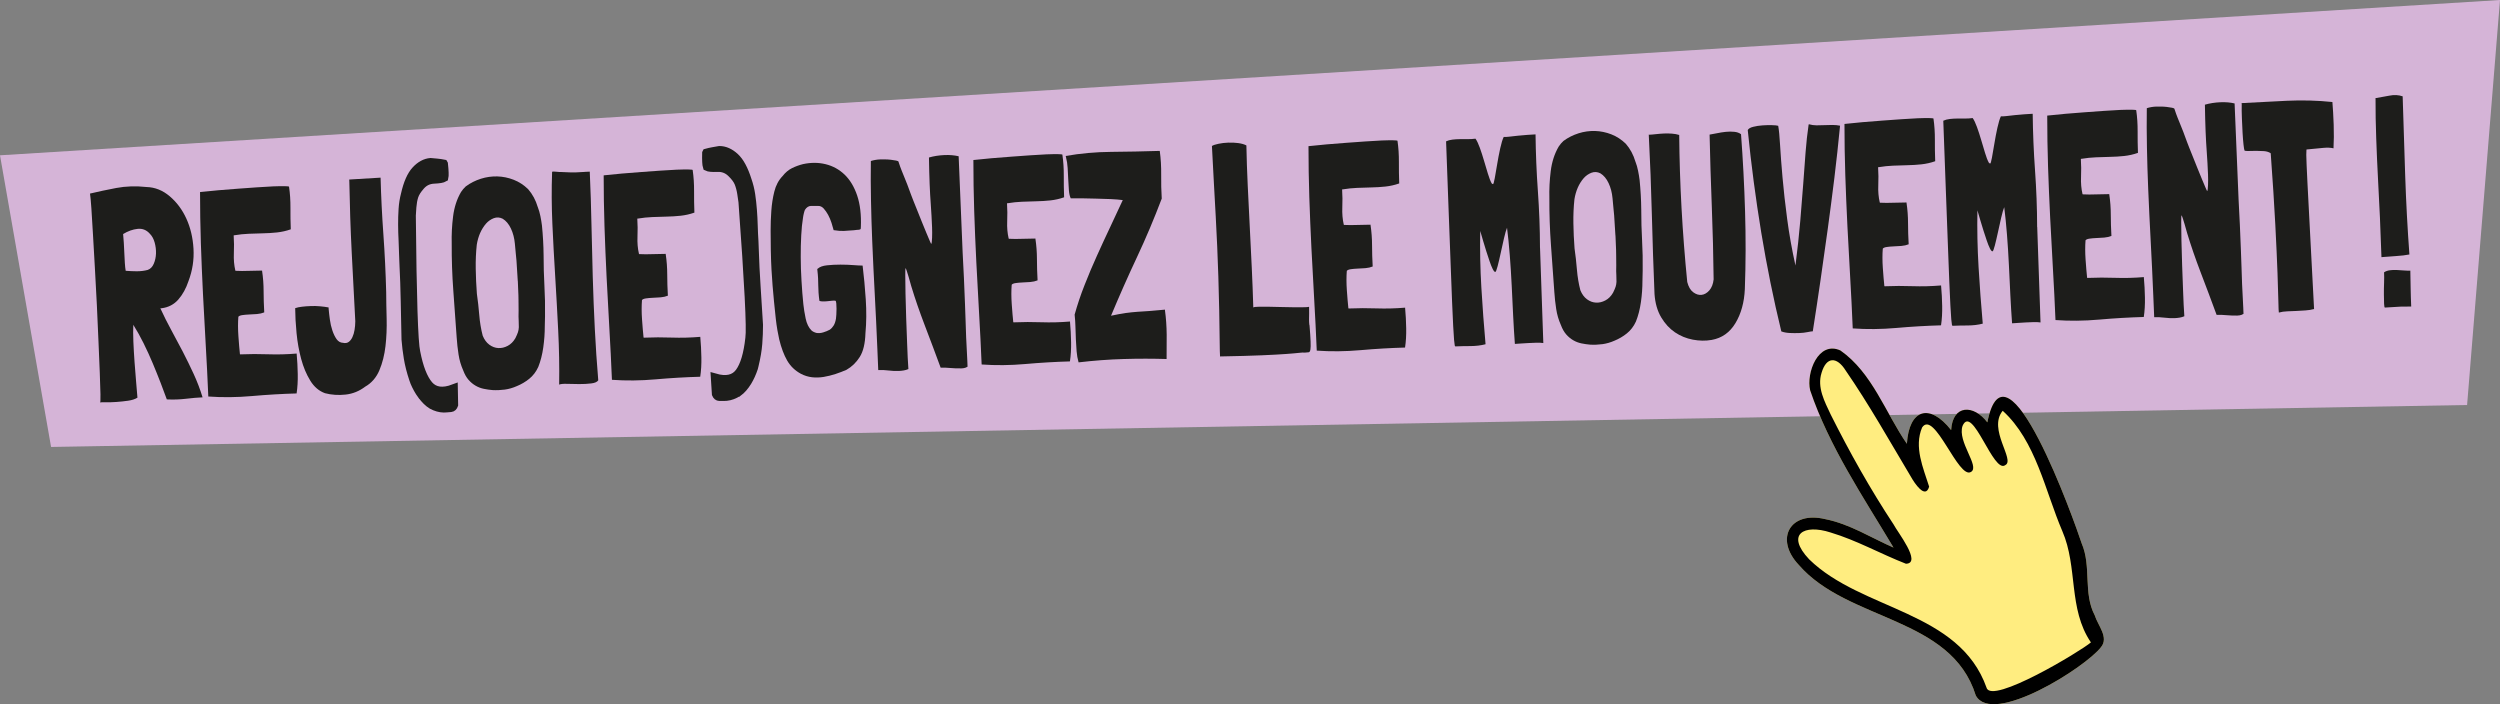
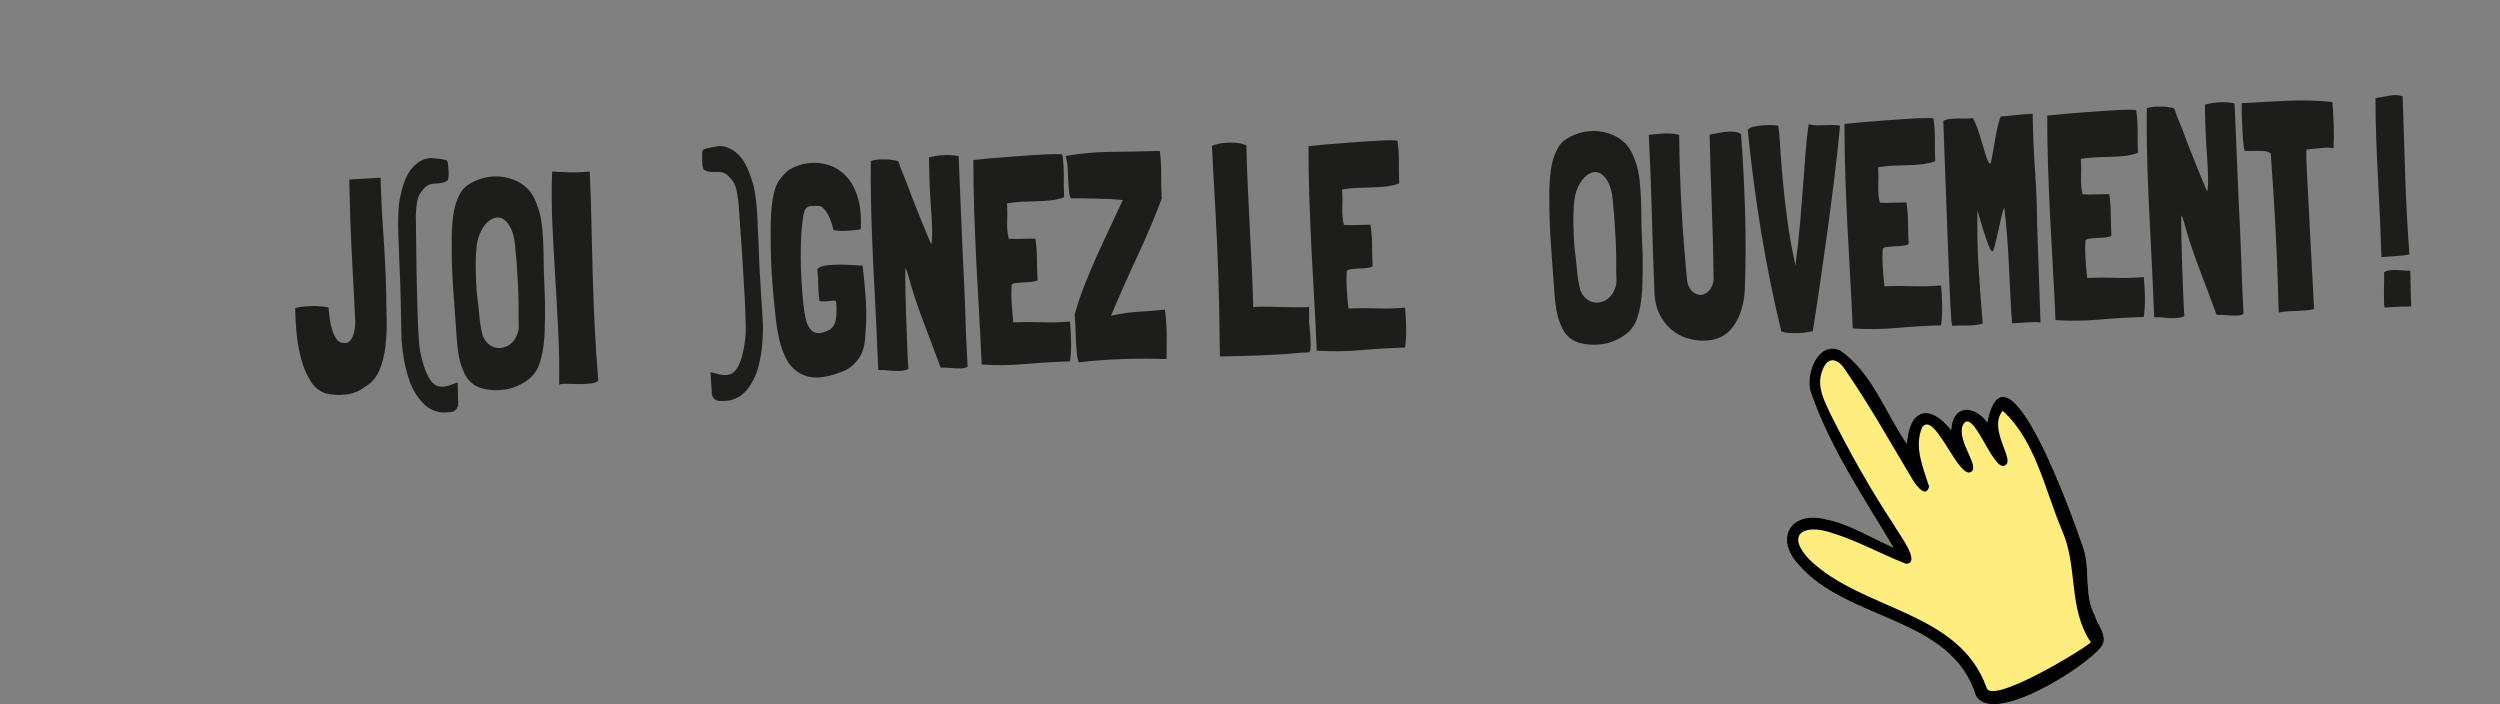
<svg xmlns="http://www.w3.org/2000/svg" id="Calque_2" data-name="Calque 2" viewBox="0 0 544.75 153.45">
  <rect x="0" y="0" width="544.75" height="153.45" fill="#808080" stroke="none" />
  <defs>
    <style>
      .cls-1 {
        fill: #ffed80;
      }

      .cls-2 {
        stroke: #1d1d1b;
        stroke-miterlimit: 10;
        stroke-width: 1.76px;
      }

      .cls-2, .cls-3 {
        fill: #1d1d1b;
      }

      .cls-4 {
        fill: #d5b4d7;
      }
    </style>
  </defs>
  <g id="Calque_1-2" data-name="Calque 1">
    <g id="rejoiegnezlemouvement">
      <g id="CTA">
-         <polygon class="cls-4" points="0 33.84 544.75 0 537.58 88.25 11.13 97.39 0 33.84" />
        <g>
-           <path class="cls-3" d="M44.13,86.58h.05c-1.09.04-2.31.15-3.65.31-1.34.16-2.72.21-4.13.14h-.05c-.35-.98-.79-2.16-1.32-3.53-.53-1.37-1.1-2.8-1.73-4.3-.63-1.5-1.3-2.97-2.02-4.42-.72-1.45-1.43-2.72-2.13-3.83l-.1-.19c-.05,1-.05,2.23.01,3.69.06,1.46.15,2.95.26,4.49.11,1.54.23,3,.35,4.39.12,1.39.21,2.49.28,3.32-.52.33-1.21.55-2.06.67-.86.12-1.71.21-2.55.27-.84.06-1.6.08-2.28.06-.67-.02-1.09,0-1.24.05.06,0,.08-.6.07-1.8-.02-1.2-.07-2.77-.15-4.72-.08-1.95-.17-4.2-.28-6.74-.11-2.54-.22-5.17-.35-7.88-.13-2.71-.27-5.4-.43-8.07-.16-2.67-.3-5.12-.42-7.36-.12-2.24-.24-4.14-.35-5.73-.11-1.58-.21-2.66-.3-3.22,1.74-.42,3.65-.82,5.73-1.22,2.08-.39,4.27-.46,6.57-.21,1.85.05,3.54.72,5.06,2.01,1.52,1.29,2.74,2.91,3.63,4.87.9,1.96,1.42,4.15,1.56,6.56s-.22,4.76-1.09,7.06c-.53,1.59-1.26,2.92-2.21,4.01-.94,1.08-2.16,1.72-3.66,1.91h-.19s-.05,0-.05,0v.06c.73,1.58,1.51,3.15,2.36,4.7.85,1.55,1.68,3.12,2.5,4.69.82,1.58,1.6,3.19,2.36,4.83.76,1.64,1.41,3.35,1.95,5.11ZM26.83,51.01c.05.56.1,1.2.15,1.92.04.72.08,1.44.11,2.18.03.74.07,1.46.11,2.15.04.69.11,1.28.19,1.75h.05c.72.06,1.51.09,2.35.1.85,0,1.64-.09,2.38-.29.59-.2,1.03-.64,1.33-1.33.3-.69.46-1.43.49-2.24.03-.81-.07-1.61-.29-2.4-.22-.79-.56-1.42-1.02-1.88-.72-.84-1.62-1.21-2.68-1.1-1.06.11-2.13.49-3.19,1.14Z" />
-           <path class="cls-3" d="M64.65,77.05v.13c.13,1.39.2,2.83.23,4.33.03,1.5-.05,2.91-.25,4.22-3.19.09-6.43.28-9.73.57-3.29.29-6.46.32-9.51.1-.16-3.78-.34-7.52-.56-11.23-.22-3.71-.42-7.41-.6-11.1-.18-3.69-.34-7.38-.46-11.07-.12-3.69-.18-7.41-.18-11.15,1.22-.14,2.53-.27,3.95-.39,1.42-.12,2.85-.24,4.28-.34,1.44-.1,2.83-.2,4.17-.3,1.34-.1,2.53-.17,3.56-.21,1.03-.04,1.86-.05,2.49-.04.63.02.94.05.94.09.22,1.51.32,3.05.31,4.62-.01,1.57.01,3.11.07,4.63v.06c-.99.35-1.99.57-3,.68-1.01.11-2.04.17-3.07.19-1.03.02-2.06.05-3.1.1-1.03.04-2.06.15-3.09.32h-.14s-.04.07-.04.07c.08,1.26.1,2.55.04,3.88-.06,1.33.05,2.58.32,3.74l.05.06c.94.05,1.9.05,2.87.01.97-.04,1.94-.06,2.91-.06v.06c.22,1.47.33,2.95.33,4.42,0,1.48.05,3.02.14,4.63-.46.19-.99.31-1.58.36-.59.05-1.16.08-1.71.1-.55.02-1.04.07-1.47.13-.44.06-.73.18-.88.36-.1,1.27-.1,2.68.01,4.24s.22,2.86.33,3.9l.05.06c2.06-.09,4.1-.09,6.11-.02,2.01.07,4.07.02,6.2-.16Z" />
          <path class="cls-3" d="M76.09,39.12l6.84-.41c.11,4.08.31,8.21.61,12.37.3,4.16.5,8.35.61,12.57.01,1.78.04,3.71.1,5.77.05,2.06-.03,4.06-.25,5.98-.22,1.92-.66,3.68-1.33,5.28-.67,1.59-1.71,2.79-3.12,3.59-1.28.97-2.69,1.54-4.25,1.71-1.56.17-3.05.07-4.48-.3-1.3-.47-2.38-1.38-3.21-2.74-.84-1.36-1.5-2.93-1.98-4.71-.48-1.78-.82-3.66-1.01-5.64-.19-1.97-.29-3.78-.3-5.44.4-.15.91-.25,1.51-.32.61-.07,1.24-.12,1.9-.14.66-.03,1.32-.01,2,.05.68.06,1.3.14,1.87.25v.07s.02.33.02.33c.06.65.14,1.4.26,2.24.11.84.3,1.64.55,2.39.25.75.56,1.38.92,1.89.37.51.83.77,1.4.79.47.11.88.05,1.21-.18.33-.23.61-.58.83-1.05.22-.47.37-.99.47-1.59.1-.59.15-1.21.16-1.87-.26-4.86-.53-9.85-.78-14.98-.26-5.12-.43-10.27-.52-15.44l-.02-.46Z" />
          <path class="cls-2" d="M91.85,86.1c-.61-.83-1.14-1.79-1.61-2.89-.03-.05-.09-.22-.18-.52-.57-1.69-.96-3.24-1.19-4.64-.23-1.4-.4-2.76-.5-4.07-.06-2.67-.11-5.43-.17-8.28-.05-2.85-.15-5.56-.28-8.13l-.07-1.81c-.02-1.11-.06-2.24-.12-3.4-.06-1.16-.1-2.3-.1-3.44,0-1.14.02-2.26.1-3.37.07-1.11.24-2.18.51-3.2.55-2.44,1.33-4.21,2.33-5.28,1-1.08,2.08-1.66,3.25-1.76.45.03.92.08,1.43.13.51.05.99.12,1.44.21l.04.07c.17,1.56.2,2.56.09,3.02-.36.22-1.11.35-2.25.4-1.15.05-2.09.49-2.84,1.33-.75.84-1.23,1.6-1.45,2.29-.22.69-.36,1.48-.43,2.36-.07.89-.11,1.51-.12,1.86.16,17.76.48,27.66.96,29.71.66,3.4,1.6,5.8,2.8,7.19,1.21,1.39,3,1.63,5.39.72l.07,3.63c-.14.41-.37.63-.7.67-.32.04-.63.06-.92.08l-.66.03c-.84-.02-1.69-.26-2.57-.73-.78-.47-1.52-1.2-2.24-2.18Z" />
          <path class="cls-3" d="M117.18,45.12c.25.64.44,1.3.57,1.97.14.67.25,1.35.34,2.04.11,1.08.19,2.16.25,3.22.06,1.06.1,2.14.11,3.23,0,2.31.06,4.54.18,6.71.12,2.17.17,4.39.13,6.65l-.05,2.16c0,1.52-.11,3.06-.33,4.61-.22,1.55-.58,2.97-1.09,4.25-.49,1.06-1.15,1.93-1.98,2.59-.83.67-1.73,1.19-2.68,1.58-.86.38-1.74.64-2.62.76-.89.12-1.79.16-2.7.11-.66-.06-1.3-.15-1.91-.28-.62-.13-1.21-.35-1.77-.68-.56-.32-1.07-.75-1.53-1.27-.46-.52-.85-1.21-1.17-2.07-.48-1.07-.82-2.22-1.01-3.45-.19-1.23-.33-2.48-.41-3.73-.23-3.38-.48-6.78-.73-10.18-.25-3.4-.37-6.82-.35-10.26-.05-1.96.05-3.93.3-5.92.25-1.99.82-3.76,1.73-5.32.29-.45.64-.85,1.03-1.22,1-.74,2.1-1.29,3.29-1.67,1.19-.38,2.39-.54,3.6-.51,1.21.04,2.39.28,3.55.73,1.16.45,2.22,1.14,3.16,2.06.95,1.09,1.65,2.39,2.09,3.89ZM112.82,61.22l-.28-4.43s-.04-.49-.13-1.33c-.08-.84-.15-1.63-.22-2.37-.11-1.21-.4-2.31-.86-3.29-.46-.98-1.07-1.7-1.8-2.14-.64-.32-1.28-.36-1.93-.12-.65.25-1.21.64-1.69,1.18-1.05,1.22-1.72,2.75-2.02,4.59-.18,1.66-.26,3.4-.23,5.23.03,1.83.11,3.65.25,5.47.22,1.51.39,3.06.52,4.64.13,1.58.38,3.08.75,4.5.35.86.83,1.51,1.44,1.96.61.45,1.27.7,1.96.73.69.04,1.37-.12,2.05-.48.67-.35,1.23-.91,1.67-1.67.26-.53.45-.96.56-1.3.11-.33.17-.69.19-1.08.01-.39,0-.86-.03-1.4-.04-.54-.05-1.27-.02-2.19,0-.87-.01-1.63-.02-2.28-.01-.65-.02-1.02-.02-1.11l-.13-3.13Z" />
          <path class="cls-3" d="M127.39,37.45l1.13-.05v.26c.17,3.74.28,7.49.36,11.27.08,3.78.17,7.57.28,11.38.11,3.8.26,7.59.45,11.37.19,3.78.44,7.51.75,11.19-.24.36-.75.59-1.55.68-.79.1-1.65.14-2.58.14-.92,0-1.81-.02-2.66-.05s-1.42.03-1.73.17c.06-3.92-.01-7.85-.21-11.8-.2-3.95-.41-7.87-.65-11.75-.24-3.88-.45-7.72-.62-11.52-.17-3.8-.19-7.53-.06-11.19v-.13c.15-.05.45-.05.91,0,.46.05.79.07,1.01.06.56.02,1.22.05,1.95.08.74.04,1.81,0,3.21-.1Z" />
-           <path class="cls-3" d="M152.6,73.41v.13c.13,1.39.2,2.83.23,4.33.03,1.5-.05,2.91-.25,4.22-3.19.09-6.43.28-9.73.57-3.29.29-6.46.32-9.51.1-.16-3.78-.34-7.52-.56-11.23-.22-3.71-.42-7.41-.6-11.1-.18-3.69-.34-7.38-.46-11.07-.12-3.69-.18-7.41-.18-11.15,1.22-.14,2.53-.27,3.95-.39,1.42-.12,2.85-.24,4.28-.34,1.44-.1,2.83-.2,4.17-.3,1.34-.1,2.53-.17,3.56-.21,1.03-.04,1.86-.05,2.49-.04.63.02.94.05.94.09.22,1.51.32,3.05.31,4.62-.01,1.57.01,3.11.07,4.63v.06c-.99.35-1.99.57-3,.68-1.01.11-2.04.17-3.07.19-1.03.02-2.06.05-3.1.1-1.03.04-2.06.15-3.09.32h-.14s-.04.07-.04.07c.08,1.26.1,2.55.04,3.88-.06,1.33.05,2.58.32,3.74l.05.06c.94.05,1.9.05,2.87.01.97-.04,1.94-.06,2.91-.06v.06c.22,1.47.33,2.95.33,4.42,0,1.48.05,3.02.14,4.63-.46.19-.99.31-1.58.36-.59.05-1.16.08-1.71.1-.55.02-1.04.07-1.47.13-.44.06-.73.18-.88.36-.1,1.27-.1,2.68.01,4.24s.22,2.86.33,3.9l.05.06c2.06-.09,4.1-.09,6.11-.02,2.01.07,4.07.02,6.2-.16Z" />
          <path class="cls-2" d="M160.84,85.52c-.84.54-1.67.85-2.51.94l-.66.03c-.29.01-.59.01-.92,0-.33-.01-.58-.21-.75-.61l-.23-3.62c2.46.71,4.23.32,5.32-1.17,1.09-1.48,1.82-3.95,2.2-7.4.31-2.08-.2-11.98-1.5-29.69-.04-.35-.13-.97-.27-1.84-.14-.88-.35-1.65-.62-2.32-.28-.67-.82-1.39-1.64-2.17-.81-.77-1.8-1.14-2.94-1.09-1.15.05-1.91-.02-2.28-.21-.15-.45-.2-1.45-.16-3.02l.04-.08c.44-.12.91-.23,1.42-.32s.98-.18,1.42-.25c1.17,0,2.3.5,3.39,1.49,1.08.99,2,2.68,2.75,5.07.35,1,.61,2.04.78,3.15.16,1.1.29,2.22.37,3.35.09,1.13.15,2.28.18,3.44.03,1.16.09,2.29.16,3.4l.07,1.81c.08,2.57.21,5.28.4,8.12.18,2.84.36,5.6.52,8.27,0,1.31-.05,2.68-.16,4.09-.11,1.42-.38,2.99-.8,4.73-.07.31-.11.48-.13.54-.37,1.13-.83,2.13-1.36,3.01-.64,1.04-1.32,1.82-2.06,2.36Z" />
          <path class="cls-3" d="M178.23,58.51c.39-.36,1.05-.6,1.97-.7.92-.1,1.9-.15,2.93-.15,1.03,0,2,.04,2.89.11.9.07,1.5.1,1.81.09h.09s.05.06.05.06c.28,2.29.51,4.73.68,7.31.17,2.58.15,5.05-.07,7.41-.07,2.22-.48,3.94-1.24,5.14-.76,1.21-1.73,2.14-2.89,2.8-.77.34-1.57.64-2.41.92-.83.27-1.69.48-2.56.63-.87.14-1.72.17-2.56.07-.83-.1-1.64-.35-2.4-.75-1.28-.69-2.28-1.65-2.99-2.88-.71-1.23-1.29-2.77-1.74-4.63-.11-.47-.24-1.13-.39-1.97-.14-.84-.27-1.7-.36-2.56-.15-1.39-.28-2.64-.39-3.77-.11-1.13-.21-2.24-.3-3.35-.09-1.11-.17-2.28-.24-3.51-.07-1.24-.12-2.66-.15-4.27-.03-1.39-.04-2.81-.04-4.27,0-1.46.05-2.88.15-4.28.1-1.44.31-2.84.65-4.2.33-1.36.94-2.5,1.81-3.4.59-.76,1.28-1.34,2.04-1.72.77-.38,1.57-.67,2.41-.88,1.71-.37,3.35-.37,4.93.02,1.58.39,2.96,1.15,4.14,2.28,1.17,1.13,2.08,2.64,2.73,4.55.64,1.91.91,4.19.8,6.85l-.03.39c-.06.13-.2.2-.41.21-.22,0-.58.05-1.08.11-.47.02-.87.05-1.19.08-.33.04-.66.06-.98.07-.33.01-.67,0-1.01-.02-.35-.03-.75-.08-1.23-.15-.11-.43-.27-.96-.46-1.58-.2-.62-.44-1.2-.73-1.73-.29-.53-.61-1-.97-1.4-.36-.4-.78-.59-1.25-.57-.53-.02-1.05-.02-1.55,0-.5.02-.93.3-1.28.84-.06.09-.14.32-.23.69-.09.37-.17.74-.21,1.09-.18,1.05-.3,2.32-.38,3.8-.08,1.48-.12,3.06-.11,4.74,0,1.67.06,3.4.17,5.18.1,1.78.24,3.47.4,5.07.1.95.27,1.99.5,3.11.23,1.12.66,2,1.28,2.62.29.25.66.43,1.1.54.47.07.96.03,1.47-.13s.98-.34,1.41-.58c.33-.23.62-.54.85-.92.23-.38.4-.88.5-1.49.02-.17.05-.47.08-.88.03-.41.04-.84.04-1.27,0-.43-.02-.83-.05-1.17-.03-.35-.09-.54-.19-.58-.19-.04-.45-.04-.78,0-.33.04-.67.07-1.03.11-.36.04-.69.05-.99.04-.3,0-.53-.05-.69-.13-.09-.69-.16-1.3-.19-1.82-.04-.52-.06-1.03-.06-1.53,0-.5-.02-1.01-.04-1.53s-.08-1.17-.17-1.95v-.07s.01-.07.04-.07l.09-.07Z" />
          <path class="cls-3" d="M209.29,80.26c-.63.03-1.35,0-2.16-.07-.82-.08-1.54-.1-2.16-.07-1.16-3.17-2.32-6.24-3.46-9.22-1.14-2.98-2.13-5.84-2.96-8.59l-.55-1.94c-.14-.47-.28-.91-.41-1.32-.13-.41-.22-.61-.28-.61-.03,0-.05.52-.05,1.57s.01,2.37.05,3.98c.04,1.61.09,3.39.15,5.35.06,1.95.14,3.84.21,5.67.04,1,.08,1.97.12,2.9.04.93.09,1.77.15,2.51-.34.14-.68.25-1.02.3-.34.06-.69.09-1.03.11-.75.03-1.51,0-2.28-.1-.77-.1-1.52-.13-2.24-.1l-.19-4.56c-.17-4.13-.36-8.05-.56-11.79-.2-3.73-.39-7.64-.56-11.72-.12-3-.22-5.96-.27-8.9-.06-2.93-.07-5.79-.03-8.58.31-.1.64-.18,1-.24.36-.06.72-.1,1.1-.11.19,0,.5,0,.94,0,.44,0,.88.03,1.32.08.44.05.83.11,1.16.18.33.07.5.15.5.24.25.77.48,1.42.69,1.93.21.51.41,1.01.6,1.48.19.47.4,1,.63,1.57.23.58.5,1.32.82,2.22.07.21.23.62.47,1.22.24.6.52,1.29.84,2.09.31.79.65,1.63,1,2.5.35.88.67,1.67.97,2.37s.55,1.3.76,1.8c.21.49.33.74.36.74.09-.09.15-.53.18-1.31.03-.78.03-1.54,0-2.28-.07-1.74-.16-3.35-.27-4.85-.11-1.5-.2-3.03-.26-4.59-.04-.91-.07-1.83-.09-2.77-.02-.93-.04-1.94-.06-3.03,1.05-.3,2.17-.48,3.36-.53,1.16-.05,2.19.04,3.11.26l.87,20.98c.11,1.82.2,3.67.28,5.54.08,1.87.15,3.74.23,5.6.05,1.26.09,2.48.13,3.65.03,1.17.07,2.37.12,3.58.04.87.08,1.74.13,2.6.05.87.1,1.74.13,2.6l.05,1.3c-.06.05-.2.12-.41.21-.22.1-.59.15-1.12.18Z" />
          <path class="cls-3" d="M233.16,70.07v.13c.13,1.39.2,2.83.23,4.33.03,1.5-.05,2.91-.25,4.22-3.19.09-6.43.28-9.73.57-3.29.29-6.46.32-9.51.1-.16-3.78-.34-7.52-.56-11.23-.22-3.71-.42-7.41-.6-11.1-.18-3.69-.34-7.38-.46-11.07-.12-3.69-.18-7.41-.18-11.15,1.22-.14,2.53-.27,3.95-.39,1.42-.12,2.85-.24,4.28-.34,1.44-.1,2.83-.2,4.17-.3,1.34-.1,2.53-.17,3.56-.21,1.03-.04,1.86-.05,2.49-.04.63.02.94.05.94.09.22,1.51.32,3.05.31,4.62-.01,1.57.01,3.11.07,4.63v.06c-.99.35-1.99.57-3,.68-1.01.11-2.04.17-3.07.19-1.03.02-2.06.05-3.1.1-1.03.04-2.06.15-3.09.32h-.14s-.04.07-.04.07c.08,1.26.1,2.55.04,3.88-.06,1.33.05,2.58.32,3.74l.05.06c.94.05,1.9.05,2.87.01.97-.04,1.94-.06,2.91-.06v.06c.22,1.47.33,2.95.33,4.42,0,1.48.05,3.02.14,4.63-.46.19-.99.31-1.58.36-.59.05-1.16.08-1.71.1-.55.02-1.04.07-1.47.13-.44.06-.73.18-.88.36-.1,1.27-.1,2.68.01,4.24s.22,2.86.33,3.9l.05.06c2.06-.09,4.1-.09,6.11-.02,2.01.07,4.07.02,6.2-.16Z" />
          <path class="cls-3" d="M253.14,43.21v.07c-1.64,4.33-3.43,8.58-5.39,12.75-1.96,4.17-3.83,8.4-5.63,12.7l-.04.07c1.24-.27,2.31-.46,3.19-.59.89-.12,1.75-.21,2.57-.27.83-.06,1.7-.11,2.62-.17.92-.06,2.05-.16,3.39-.3v.2c.23,1.64.35,3.4.37,5.27.01,1.87,0,3.59-.02,5.16v.13c-2.97-.09-6.08-.1-9.32,0-3.24.09-6.52.34-9.86.73-.22-.77-.36-1.58-.43-2.43-.07-.85-.12-1.71-.16-2.6-.04-.89-.07-1.78-.09-2.67-.02-.89-.08-1.79-.18-2.7.6-2.16,1.32-4.32,2.18-6.48.85-2.17,1.75-4.31,2.72-6.44.96-2.13,1.92-4.21,2.89-6.25.96-2.04,1.86-3.97,2.7-5.79-.73-.1-1.61-.17-2.66-.22-1.05-.04-2.13-.08-3.22-.1-1.1-.02-2.14-.04-3.13-.07-.99-.02-1.76-.02-2.33,0-.21-.43-.34-1.01-.4-1.75-.06-.74-.11-1.52-.14-2.34-.03-.82-.08-1.66-.13-2.51-.05-.85-.17-1.61-.35-2.3v-.06c0-.09-.04-.17-.11-.26,3.2-.57,6.53-.87,9.97-.9,3.44-.03,6.96-.1,10.56-.21.23,1.69.33,3.42.31,5.21-.02,1.79.02,3.5.12,5.15Z" />
          <path class="cls-3" d="M285.34,70.85c.13,1.56.21,2.74.24,3.55.03.8.02,1.39-.04,1.76-.06.37-.19.57-.37.6-.19.03-.45.05-.8.07-.35-.03-.79-.01-1.34.06-.55.06-1.47.15-2.76.24-1.3.1-3.08.19-5.34.29s-5.29.18-9.08.25l-.05-1.17c-.04-3.26-.09-6.21-.13-8.84-.05-2.63-.11-5.09-.19-7.37-.08-2.28-.16-4.48-.25-6.61-.09-2.13-.19-4.3-.32-6.51-.12-2.21-.25-4.57-.39-7.06-.14-2.5-.28-5.26-.44-8.3.31-.19.78-.35,1.44-.48.65-.14,1.35-.22,2.1-.25.75-.03,1.49,0,2.21.1.72.1,1.31.27,1.76.51.05,2.83.15,5.73.29,8.7.14,2.97.29,5.96.44,8.95.15,3,.3,5.98.44,8.95.14,2.97.25,5.85.33,8.63v.07c.22-.1.63-.15,1.24-.15.61,0,1.32,0,2.14,0,.81.01,1.68.03,2.61.06.92.03,1.8.05,2.63.05.83,0,1.57.01,2.21,0,.64,0,1.09-.03,1.33-.09.02.48.02.96.01,1.44-.01.44-.02.88-.02,1.34,0,.46.03.86.07,1.2Z" />
          <path class="cls-3" d="M306.18,67.05v.13c.13,1.39.2,2.83.23,4.33.03,1.5-.05,2.91-.25,4.22-3.19.09-6.43.28-9.73.57-3.29.29-6.46.32-9.51.1-.16-3.78-.34-7.52-.56-11.23-.22-3.71-.42-7.41-.6-11.1-.18-3.69-.34-7.38-.46-11.07-.12-3.69-.18-7.41-.18-11.15,1.22-.14,2.53-.27,3.95-.39,1.42-.12,2.85-.24,4.28-.34,1.44-.1,2.83-.2,4.17-.3,1.34-.1,2.53-.17,3.56-.21,1.03-.04,1.86-.05,2.49-.04.63.02.94.05.94.09.22,1.51.32,3.05.31,4.62-.01,1.57.01,3.11.07,4.63v.06c-.99.35-1.99.57-3,.68-1.01.11-2.04.17-3.07.19-1.03.02-2.06.05-3.1.1-1.03.04-2.06.15-3.09.32h-.14s-.04.07-.04.07c.08,1.26.1,2.55.04,3.88-.05,1.33.05,2.58.32,3.74l.05.06c.94.05,1.9.05,2.87.01.97-.04,1.94-.06,2.91-.06v.06c.22,1.47.33,2.95.33,4.42,0,1.48.05,3.02.14,4.63-.46.19-.99.31-1.58.36-.59.05-1.16.08-1.71.1-.55.02-1.04.07-1.47.13-.44.06-.73.18-.88.36-.1,1.27-.1,2.68.01,4.24.11,1.56.22,2.86.33,3.9l.05.06c2.06-.09,4.1-.09,6.11-.02,2.01.07,4.07.02,6.2-.16Z" />
-           <path class="cls-3" d="M335.57,53.96l.72,20.79c-.47-.07-.99-.09-1.55-.07-.56.02-1.13.05-1.69.07-.56.02-1.1.06-1.62.1-.51.04-.96.07-1.34.09-.14-1.86-.26-3.88-.37-6.05-.11-2.17-.21-4.38-.32-6.64-.11-2.26-.25-4.47-.42-6.64-.17-2.17-.37-4.16-.6-5.98-.2.49-.42,1.25-.66,2.28-.24,1.03-.48,2.1-.71,3.19-.24,1.1-.46,2.06-.68,2.9-.22.84-.39,1.26-.51,1.26-.16,0-.35-.21-.57-.66-.22-.45-.45-1.01-.68-1.7-.23-.69-.47-1.42-.72-2.19-.25-.77-.47-1.48-.65-2.13-.18-.64-.4-1.4-.66-2.26-.08,4.09,0,8.22.25,12.39.25,4.17.55,8.26.91,12.3-.99.26-2.08.39-3.27.4-1.19,0-2.29.03-3.29.07-.06,0-.11-.06-.15-.19-.04-.17-.09-.58-.15-1.23-.06-.65-.12-1.64-.19-2.96-.07-1.32-.15-3.07-.24-5.24-.09-2.17-.19-4.86-.31-8.08-.12-3.21-.26-7.04-.43-11.47-.17-4.43-.36-9.6-.57-15.51.4-.19.86-.32,1.39-.38.53-.06,1.08-.1,1.64-.1.56,0,1.13,0,1.69,0,.56,0,1.11-.03,1.64-.1h.05c.3.42.61,1.07.93,1.95.32.88.62,1.81.91,2.8.29.99.57,1.93.85,2.84s.54,1.61.82,2.12c.1.13.2.19.29.18.1.04.23-.38.39-1.26.17-.88.34-1.9.53-3.06.19-1.16.41-2.31.66-3.45.25-1.14.51-1.98.77-2.51.22.03.62.02,1.2-.05.58-.07,1.2-.14,1.87-.21.67-.07,1.36-.13,2.06-.18.7-.05,1.3-.09,1.8-.11.05,4.17.22,8.29.51,12.34.29,4.06.45,8.17.46,12.35Z" />
          <path class="cls-3" d="M356.36,35.22c.25.64.44,1.3.57,1.97.14.67.25,1.35.34,2.04.11,1.08.19,2.16.25,3.22.06,1.06.1,2.14.11,3.23,0,2.31.06,4.54.18,6.71.12,2.17.17,4.39.13,6.65l-.05,2.16c0,1.52-.11,3.06-.33,4.61-.22,1.55-.58,2.97-1.09,4.25-.49,1.06-1.15,1.93-1.98,2.59-.83.67-1.73,1.19-2.68,1.58-.86.38-1.74.64-2.62.76-.89.12-1.79.16-2.7.11-.66-.06-1.3-.15-1.91-.28-.62-.13-1.21-.35-1.77-.68-.56-.32-1.07-.75-1.53-1.27-.46-.52-.85-1.21-1.17-2.07-.48-1.07-.82-2.22-1.01-3.45-.19-1.23-.33-2.48-.41-3.73-.23-3.38-.48-6.78-.73-10.18-.25-3.4-.37-6.82-.35-10.26-.05-1.96.05-3.93.3-5.92.25-1.99.82-3.76,1.73-5.32.29-.45.64-.85,1.03-1.22,1-.74,2.1-1.29,3.29-1.67,1.19-.38,2.39-.54,3.6-.51,1.21.04,2.39.28,3.55.73,1.16.45,2.22,1.14,3.16,2.06.95,1.09,1.65,2.39,2.09,3.89ZM352,51.32l-.28-4.43s-.04-.49-.13-1.33c-.08-.84-.15-1.63-.22-2.37-.11-1.21-.4-2.31-.86-3.29-.46-.98-1.06-1.7-1.8-2.14-.64-.32-1.28-.36-1.93-.12-.65.25-1.21.64-1.69,1.18-1.05,1.22-1.72,2.75-2.02,4.59-.18,1.66-.26,3.4-.23,5.23.03,1.83.11,3.65.25,5.47.22,1.51.39,3.06.52,4.64.13,1.58.38,3.08.75,4.5.35.86.83,1.51,1.44,1.96.61.45,1.27.7,1.96.73.69.04,1.37-.12,2.05-.48.67-.35,1.23-.91,1.67-1.67.26-.53.45-.96.56-1.3.11-.33.17-.69.19-1.08.01-.39,0-.86-.03-1.4-.04-.54-.05-1.27-.02-2.19,0-.87-.01-1.63-.02-2.28-.01-.65-.02-1.02-.02-1.11l-.13-3.13Z" />
          <path class="cls-3" d="M379.37,29.24c.42,5.55.71,11.16.88,16.83.17,5.67.16,11.31-.05,16.94-.13,2.88-.81,5.34-2.04,7.39-1.23,2.05-2.97,3.28-5.2,3.67-1.31.23-2.67.21-4.09-.06s-2.72-.8-3.9-1.6c-1.18-.8-2.18-1.89-3-3.27-.82-1.38-1.31-3.07-1.45-5.06-.24-5.73-.43-11.51-.58-17.33-.15-5.82-.37-11.6-.67-17.33l-.05-.06h.05c.47-.02.99-.06,1.57-.13.58-.07,1.16-.11,1.76-.14.59-.02,1.17-.02,1.74.03.57.04,1.09.14,1.56.29v.06c.09,10.52.68,21.18,1.75,31.97.26,1.03.69,1.78,1.29,2.23.6.45,1.21.65,1.83.58.62-.07,1.19-.4,1.7-.98.51-.59.82-1.38.93-2.39-.06-5.22-.19-10.52-.4-15.91-.21-5.39-.37-10.6-.48-15.64.4-.06.93-.16,1.56-.29.64-.13,1.28-.24,1.94-.31.65-.07,1.28-.07,1.88-.01.6.06,1.09.24,1.48.53Z" />
          <path class="cls-3" d="M400.95,27.37c-.37,3.89-.79,7.69-1.24,11.41-.46,3.72-.94,7.41-1.44,11.09-.51,3.67-1.03,7.36-1.56,11.06-.54,3.7-1.1,7.45-1.7,11.26-.25.01-.64.07-1.17.18-.53.11-1.12.18-1.78.2-.69.03-1.38.02-2.09-.01-.71-.04-1.31-.15-1.82-.35-1.7-6.98-3.15-14.15-4.37-21.52-1.21-7.37-2.19-14.8-2.94-22.29v-.07c.17-.31.57-.55,1.19-.7.62-.16,1.29-.26,2.01-.31.72-.05,1.41-.07,2.06-.05.66.02,1.11.06,1.37.14.16.86.3,2.27.41,4.22.11,1.95.29,4.29.53,7.03.24,2.73.57,5.74,1.01,9.03.43,3.29,1.04,6.68,1.81,10.17.45-3.54.8-6.79,1.05-9.73.25-2.95.47-5.66.65-8.15.18-2.49.35-4.78.51-6.87.16-2.1.38-4.06.65-5.9,0-.09.03-.13.09-.13.54.15,1.09.23,1.65.23.56,0,1.13-.01,1.71-.04.58-.02,1.16-.04,1.74-.04.58,0,1.14.05,1.67.16Z" />
          <path class="cls-3" d="M422.97,62.21v.13c.13,1.39.2,2.83.23,4.33.03,1.5-.05,2.91-.25,4.22-3.19.09-6.43.28-9.73.57-3.29.29-6.46.32-9.51.1-.16-3.78-.34-7.52-.56-11.23-.22-3.71-.42-7.41-.6-11.1-.18-3.69-.34-7.38-.46-11.07-.12-3.69-.18-7.41-.18-11.15,1.22-.14,2.53-.27,3.95-.39,1.42-.12,2.85-.24,4.28-.34,1.44-.1,2.83-.2,4.17-.3,1.34-.1,2.53-.17,3.56-.21,1.03-.04,1.86-.05,2.49-.04.63.02.94.05.94.09.22,1.51.32,3.05.31,4.62-.01,1.57.01,3.11.07,4.63v.06c-.99.35-1.99.57-3,.68-1.01.11-2.04.17-3.07.19-1.03.02-2.06.05-3.1.1-1.03.04-2.06.15-3.09.32h-.14s-.04.07-.04.07c.08,1.26.1,2.55.04,3.88-.06,1.33.05,2.58.32,3.74l.05.06c.94.05,1.9.05,2.87.01.97-.04,1.94-.06,2.91-.06v.06c.22,1.47.33,2.95.33,4.42,0,1.48.05,3.02.14,4.63-.46.19-.99.31-1.58.36-.59.05-1.16.08-1.71.1-.55.02-1.04.07-1.47.13-.44.06-.73.18-.88.36-.1,1.27-.1,2.68.01,4.24s.22,2.86.33,3.9l.05.06c2.06-.09,4.1-.09,6.11-.02,2.01.07,4.07.02,6.2-.16Z" />
          <path class="cls-3" d="M443.91,49.47l.72,20.79c-.47-.07-.99-.09-1.55-.07-.56.02-1.13.05-1.69.07-.56.02-1.1.06-1.62.1-.51.04-.96.07-1.34.09-.14-1.86-.26-3.88-.37-6.05-.11-2.17-.21-4.38-.32-6.64-.11-2.26-.25-4.47-.42-6.64-.17-2.17-.37-4.16-.6-5.98-.2.49-.42,1.25-.66,2.28-.24,1.03-.48,2.1-.71,3.19-.24,1.1-.46,2.06-.68,2.9-.22.84-.39,1.26-.51,1.26-.16,0-.35-.21-.57-.66-.22-.45-.45-1.01-.68-1.7-.23-.69-.47-1.42-.72-2.19-.25-.77-.47-1.48-.65-2.13-.18-.65-.4-1.4-.66-2.26-.08,4.09,0,8.22.25,12.39.25,4.17.55,8.26.91,12.3-.99.26-2.08.39-3.27.4-1.19,0-2.29.03-3.29.07-.06,0-.11-.06-.15-.19-.04-.17-.09-.58-.15-1.23-.06-.65-.12-1.64-.19-2.96-.07-1.32-.15-3.07-.24-5.24-.09-2.17-.19-4.86-.31-8.08-.12-3.21-.26-7.04-.43-11.47-.17-4.43-.36-9.6-.57-15.51.4-.19.86-.32,1.39-.38.53-.06,1.08-.1,1.64-.1.56,0,1.13,0,1.69,0,.56,0,1.11-.03,1.64-.1h.05c.3.42.61,1.07.93,1.95.32.88.62,1.81.91,2.8.29.99.57,1.93.85,2.84.27.9.54,1.61.82,2.12.1.13.2.19.29.18.1.04.23-.38.39-1.26.17-.88.34-1.9.53-3.06.19-1.16.41-2.31.66-3.45.25-1.14.51-1.98.76-2.51.22.03.62.02,1.2-.05.58-.07,1.2-.14,1.87-.21.67-.07,1.36-.13,2.06-.18.7-.05,1.3-.09,1.8-.11.05,4.17.22,8.29.51,12.34.29,4.06.45,8.17.46,12.35Z" />
          <path class="cls-3" d="M467.15,60.39v.13c.13,1.39.2,2.83.23,4.33.03,1.5-.05,2.91-.25,4.22-3.19.09-6.43.28-9.73.57-3.29.29-6.46.32-9.51.1-.16-3.78-.34-7.52-.56-11.23-.22-3.71-.42-7.41-.6-11.1-.18-3.69-.34-7.38-.46-11.07-.12-3.69-.18-7.41-.18-11.15,1.22-.14,2.53-.27,3.95-.39,1.42-.12,2.85-.24,4.28-.34,1.44-.1,2.83-.2,4.17-.3,1.34-.1,2.53-.17,3.56-.21,1.03-.04,1.86-.05,2.49-.04.63.02.94.05.94.09.22,1.51.32,3.05.31,4.62-.01,1.57.01,3.11.07,4.63v.06c-.99.35-1.99.57-3,.68-1.01.11-2.04.17-3.07.19-1.03.02-2.06.05-3.1.1-1.03.04-2.06.15-3.09.32h-.14s-.04.07-.04.07c.08,1.26.1,2.55.04,3.88-.06,1.33.05,2.58.32,3.74l.05.06c.94.05,1.9.05,2.87.01.97-.04,1.94-.06,2.91-.06v.06c.22,1.47.33,2.95.33,4.42,0,1.48.05,3.02.14,4.63-.46.19-.99.31-1.58.36-.59.05-1.16.08-1.71.1-.55.02-1.04.07-1.47.13-.44.06-.73.18-.88.36-.1,1.27-.1,2.68.01,4.24.11,1.56.22,2.86.33,3.9l.05.06c2.06-.09,4.1-.09,6.11-.02,2.01.07,4.07.02,6.2-.16Z" />
          <path class="cls-3" d="M487.32,68.75c-.63.03-1.35,0-2.16-.07-.82-.08-1.54-.1-2.16-.07-1.16-3.17-2.32-6.24-3.46-9.22-1.14-2.98-2.13-5.84-2.96-8.59l-.55-1.94c-.14-.47-.28-.91-.41-1.32-.13-.41-.22-.61-.28-.61-.03,0-.05.52-.05,1.57,0,1.04.01,2.37.05,3.98.04,1.61.09,3.39.15,5.35.06,1.95.14,3.84.21,5.67.04,1,.08,1.97.12,2.9.04.93.09,1.77.15,2.51-.34.14-.68.25-1.02.3-.34.06-.69.09-1.03.11-.75.03-1.51,0-2.28-.1-.77-.1-1.52-.13-2.24-.1l-.19-4.56c-.17-4.13-.36-8.05-.56-11.79-.2-3.73-.39-7.64-.56-11.72-.12-3-.22-5.96-.27-8.9-.06-2.93-.07-5.79-.03-8.58.31-.1.64-.18,1-.24.36-.06.72-.1,1.1-.11.19,0,.5,0,.94,0,.44,0,.88.03,1.32.08.44.05.83.11,1.16.18.33.07.5.15.5.24.25.77.48,1.42.69,1.93.21.51.41,1.01.6,1.48.19.47.4,1,.63,1.57.23.58.5,1.32.82,2.22.07.22.23.62.47,1.22.24.6.52,1.29.84,2.09.31.79.65,1.63,1,2.5.35.88.67,1.67.97,2.37.3.71.55,1.3.76,1.8.21.49.33.74.36.74.09-.09.15-.53.18-1.31.03-.78.03-1.54,0-2.28-.07-1.74-.16-3.35-.27-4.85-.11-1.5-.2-3.03-.26-4.59-.04-.91-.07-1.83-.09-2.77-.02-.93-.04-1.94-.06-3.03,1.05-.3,2.17-.48,3.36-.53,1.16-.05,2.19.04,3.11.26l.87,20.98c.11,1.82.2,3.67.28,5.54.08,1.87.15,3.74.23,5.6.05,1.26.09,2.48.13,3.65.03,1.17.07,2.37.12,3.58.04.87.08,1.74.13,2.6.05.87.1,1.74.13,2.6l.05,1.3c-.06.05-.2.12-.41.21-.22.1-.59.15-1.12.18Z" />
          <path class="cls-3" d="M508.23,22.21c.12,1.43.21,3.08.28,4.95.06,1.87.05,3.59-.04,5.16-.6-.15-1.34-.18-2.21-.1-.87.08-2.04.19-3.51.34h-.09s-.05,0-.05,0c0,.04,0,.08-.02.1-.02.02-.02.06-.02.1-.02.22-.03.56-.03,1.01,0,.46.03,1.17.07,2.15.04.98.1,2.26.18,3.84.08,1.59.19,3.62.32,6.12.13,2.5.29,5.49.47,8.99.18,3.5.39,7.61.65,12.34v.07s0,.06,0,.06c-.56.15-1.17.26-1.84.3-.67.05-1.34.09-2.02.12-.67.03-1.34.06-1.99.08s-1.26.12-1.82.27c-.04-.17-.07-.95-.1-2.34-.03-1.39-.09-3.47-.19-6.22-.1-2.76-.26-6.29-.48-10.58-.22-4.3-.56-9.48-1-15.55l-.05-.06c-.39-.24-.86-.39-1.43-.43-.57-.04-1.13-.06-1.69-.06-.56,0-1.08.01-1.55.03-.47.02-.8,0-.99-.09-.07-.17-.14-.6-.22-1.3-.08-.69-.14-1.53-.2-2.5-.06-.98-.11-2.03-.15-3.16-.05-1.13-.06-2.22-.04-3.26,0-.04-.01-.06-.03-.06-.02,0-.02-.02-.03-.06,3.19-.17,6.48-.34,9.87-.51,3.39-.16,6.71-.07,9.95.27Z" />
          <path class="cls-3" d="M517.64,21.36h.14c.81-.13,1.75-.3,2.82-.51,1.07-.22,2.05-.17,2.94.14.17,5.56.35,11.31.55,17.24.2,5.93.51,11.67.92,17.22-.81.16-1.79.28-2.95.35-1.16.07-2.19.15-3.09.23h-.05c-.09-2.87-.2-5.73-.33-8.6-.13-2.87-.28-5.73-.43-8.6-.15-2.87-.28-5.75-.38-8.66-.11-2.91-.16-5.84-.15-8.8ZM523.19,66.81l-3.52.21c-.09,0-.15-.28-.18-.84-.02-.56-.04-1.25-.04-2.05,0-.8,0-1.64.04-2.51.03-.87.03-1.61,0-2.22v-.07c.36-.23.78-.38,1.25-.44.47-.06.96-.08,1.48-.06.52.02,1.03.06,1.53.1.5.04.99.06,1.46.04.02,1.22.04,2.51.07,3.88.03,1.37.06,2.68.12,3.94h-.33c-.38.03-.68.03-.92.02-.24-.01-.53-.01-.87,0h-.09Z" />
        </g>
      </g>
      <g>
        <path class="cls-1" d="M433.04,92.04c4.08-20.46,18.98,21.58,20.56,26.37,2.17,5.05.28,10.82,2.85,15.68.65,2.16,3.13,4.81,1.36,6.92-3.32,4.37-23.67,17.27-27.29,10.53-5.36-17.24-27.87-16.11-38.57-28.45-5.34-5.67-1.9-11.83,5.78-9.97,5.36,1.07,9.91,4.03,14.87,6.2-6.6-11.05-14.03-22.01-18.16-34.25-.92-3.81,1.77-10.9,6.59-8.7,6.95,4.87,9.78,13.53,14.48,20.33.47-7.58,4.97-8.93,9.64-2.99.33-5.63,4.95-5.59,7.91-1.66Z" />
        <path d="M433.04,92.04c4.08-20.46,18.98,21.58,20.56,26.37,2.17,5.05.28,10.82,2.85,15.68.65,2.16,3.13,4.81,1.36,6.92-3.32,4.37-23.67,17.27-27.29,10.53-5.36-17.24-27.87-16.11-38.57-28.45-5.34-5.67-1.9-11.83,5.78-9.97,5.36,1.07,9.91,4.03,14.87,6.2-6.6-11.05-14.03-22.01-18.16-34.25-.92-3.81,1.77-10.9,6.59-8.7,6.95,4.87,9.78,13.53,14.48,20.33.47-7.58,4.97-8.93,9.64-2.99.33-5.63,4.95-5.59,7.91-1.66ZM436.39,89.51c-3.3,3.99,2.76,10.74.57,11.83-2.6,2.05-7.16-13.46-9.32-8.54-1.18,3.46,3.83,8.81,1.86,10.02-2.74,1.81-7.98-13.64-10.67-9.68-1.81,4.26.24,8.82,1.53,12.9-.83,2.89-3.25-.88-3.92-2.07-4.68-7.83-9.14-15.8-14.32-23.31-1.85-2.92-4.13-3.04-5.2.57-1.02,3.21.67,6.28,2,9.12,4.13,8.23,8.62,16.25,13.7,23.94.74,1.5,6.26,8.45,2.69,8.55-5.52-2.15-10.72-5.1-16.42-6.81-5.83-1.9-9.84.37-4.68,5.84,11.47,11.22,32.68,11.14,38.66,27.98,1.06,3.77,20.53-7.97,22.74-9.87-5-7.35-2.8-16.36-6.23-24.25-3.76-8.78-5.75-19.64-12.98-26.21Z" />
      </g>
    </g>
  </g>
</svg>